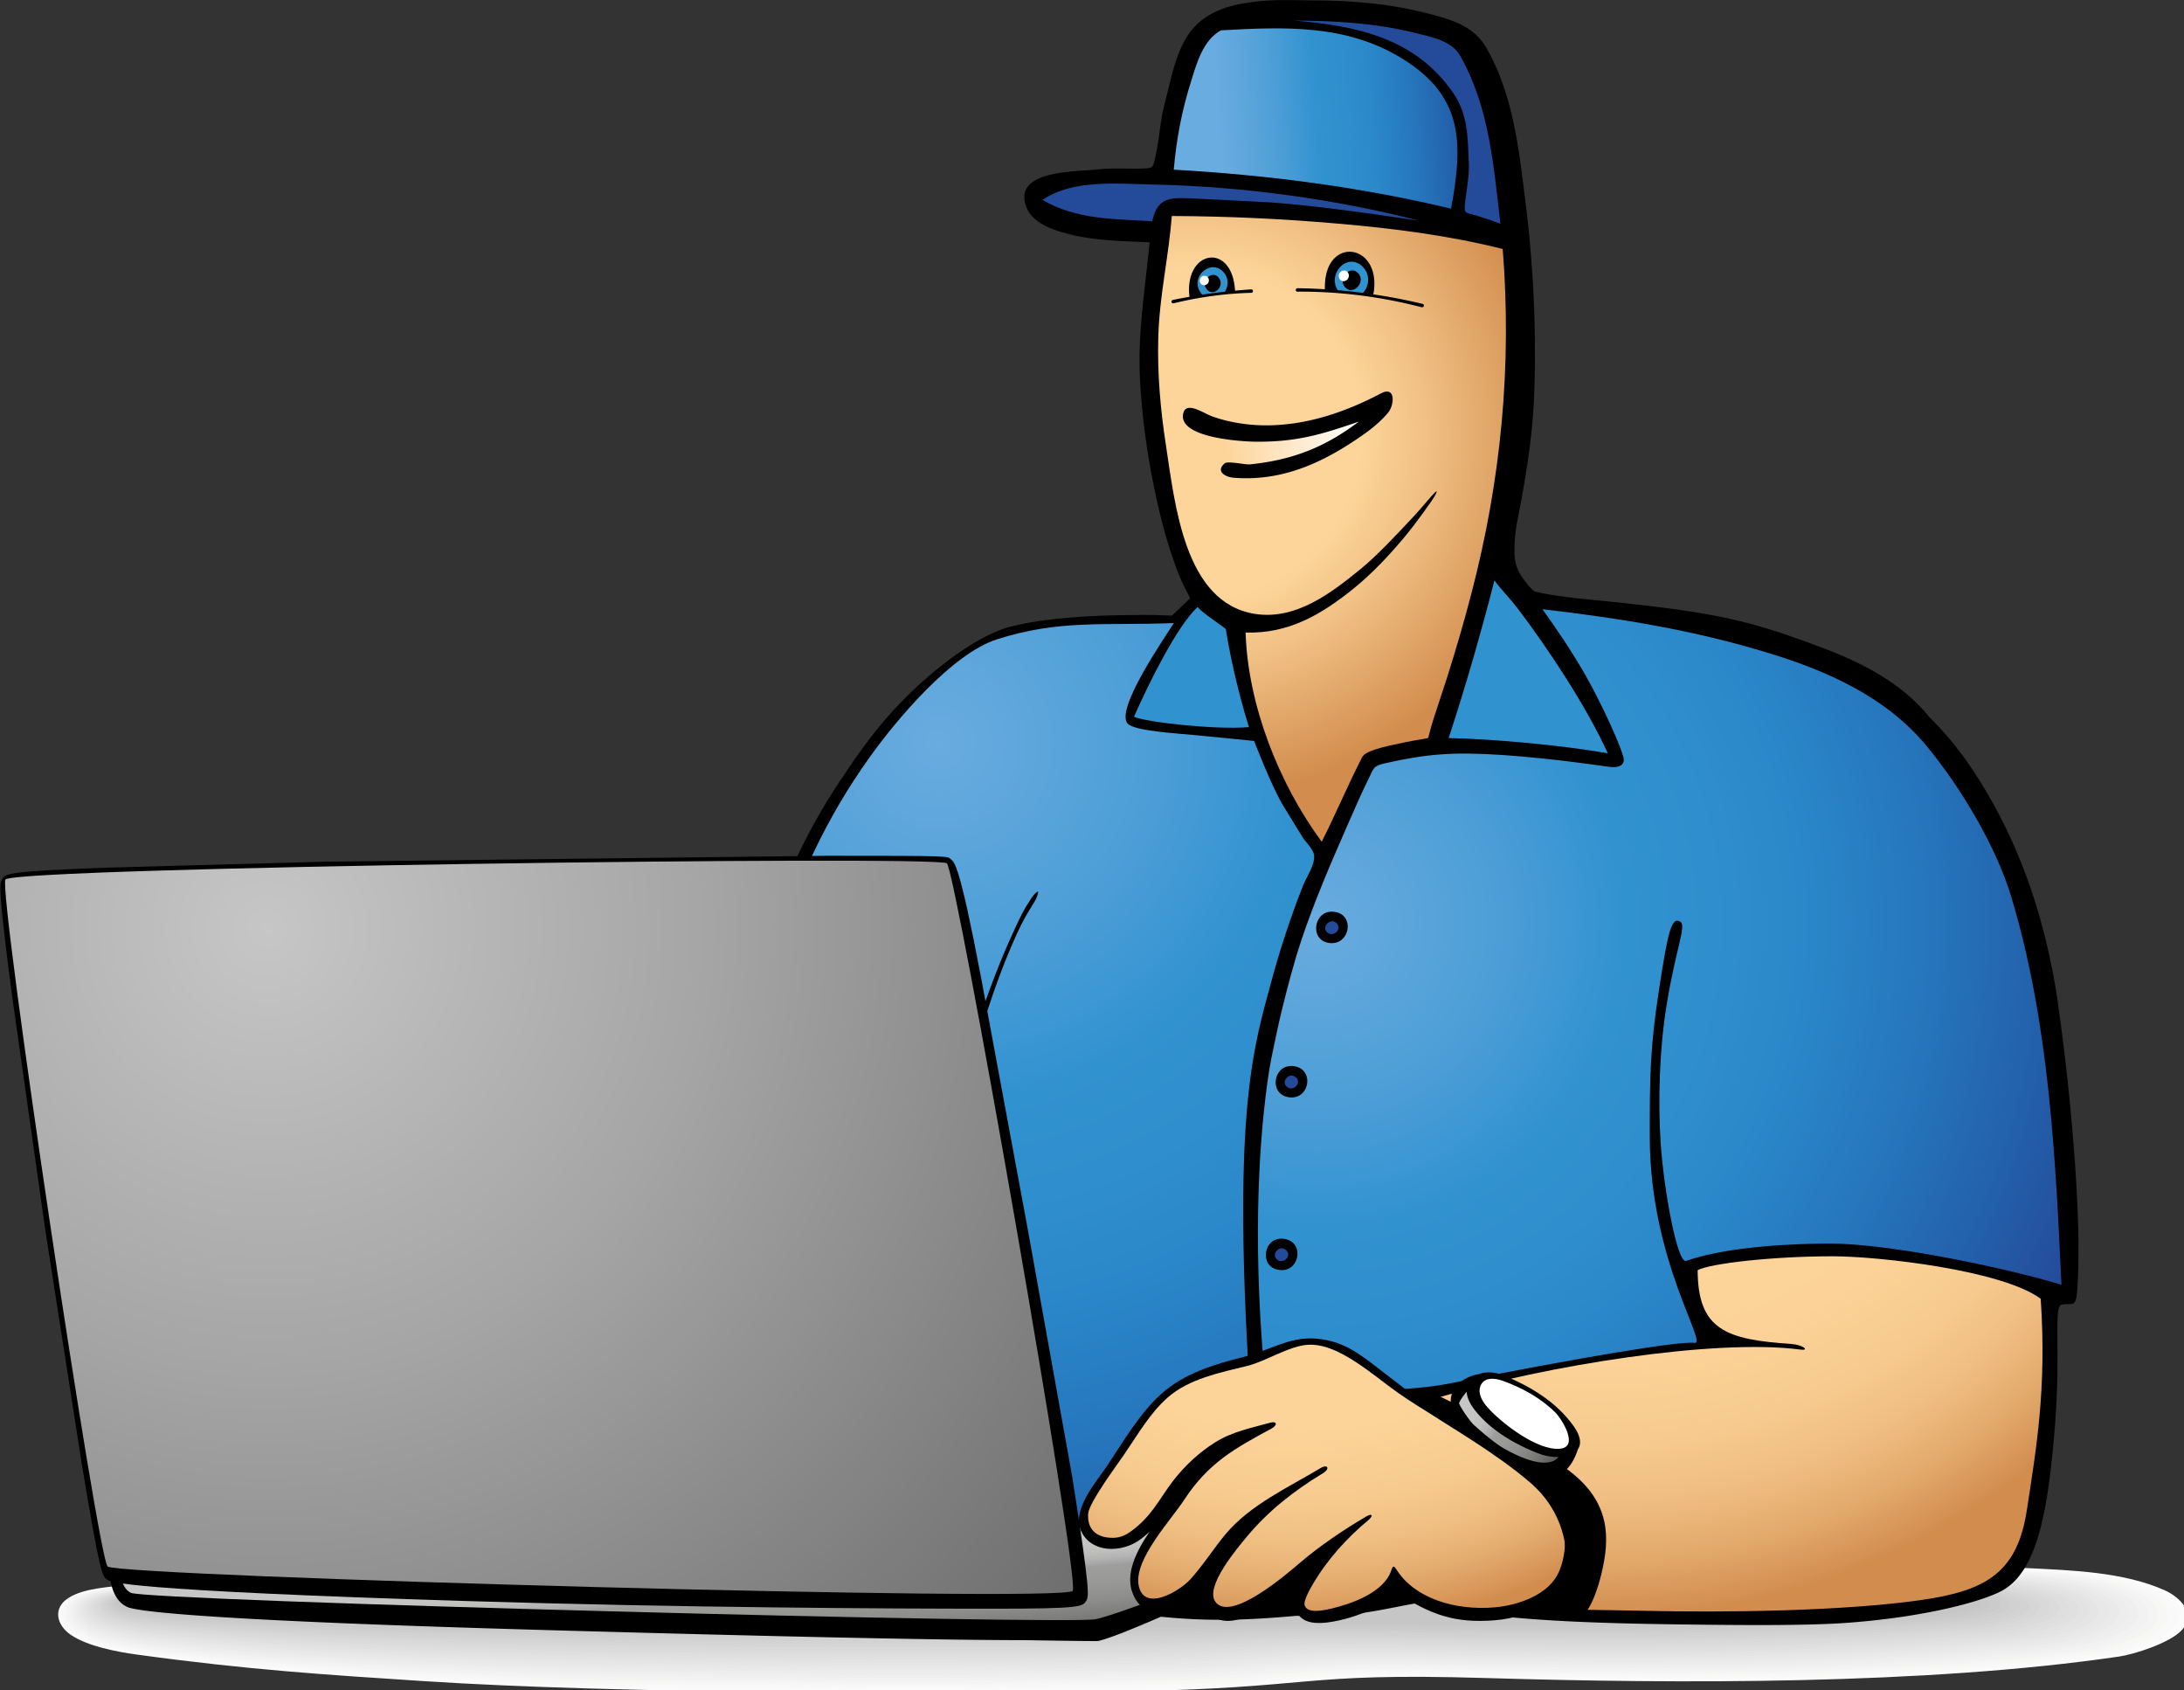
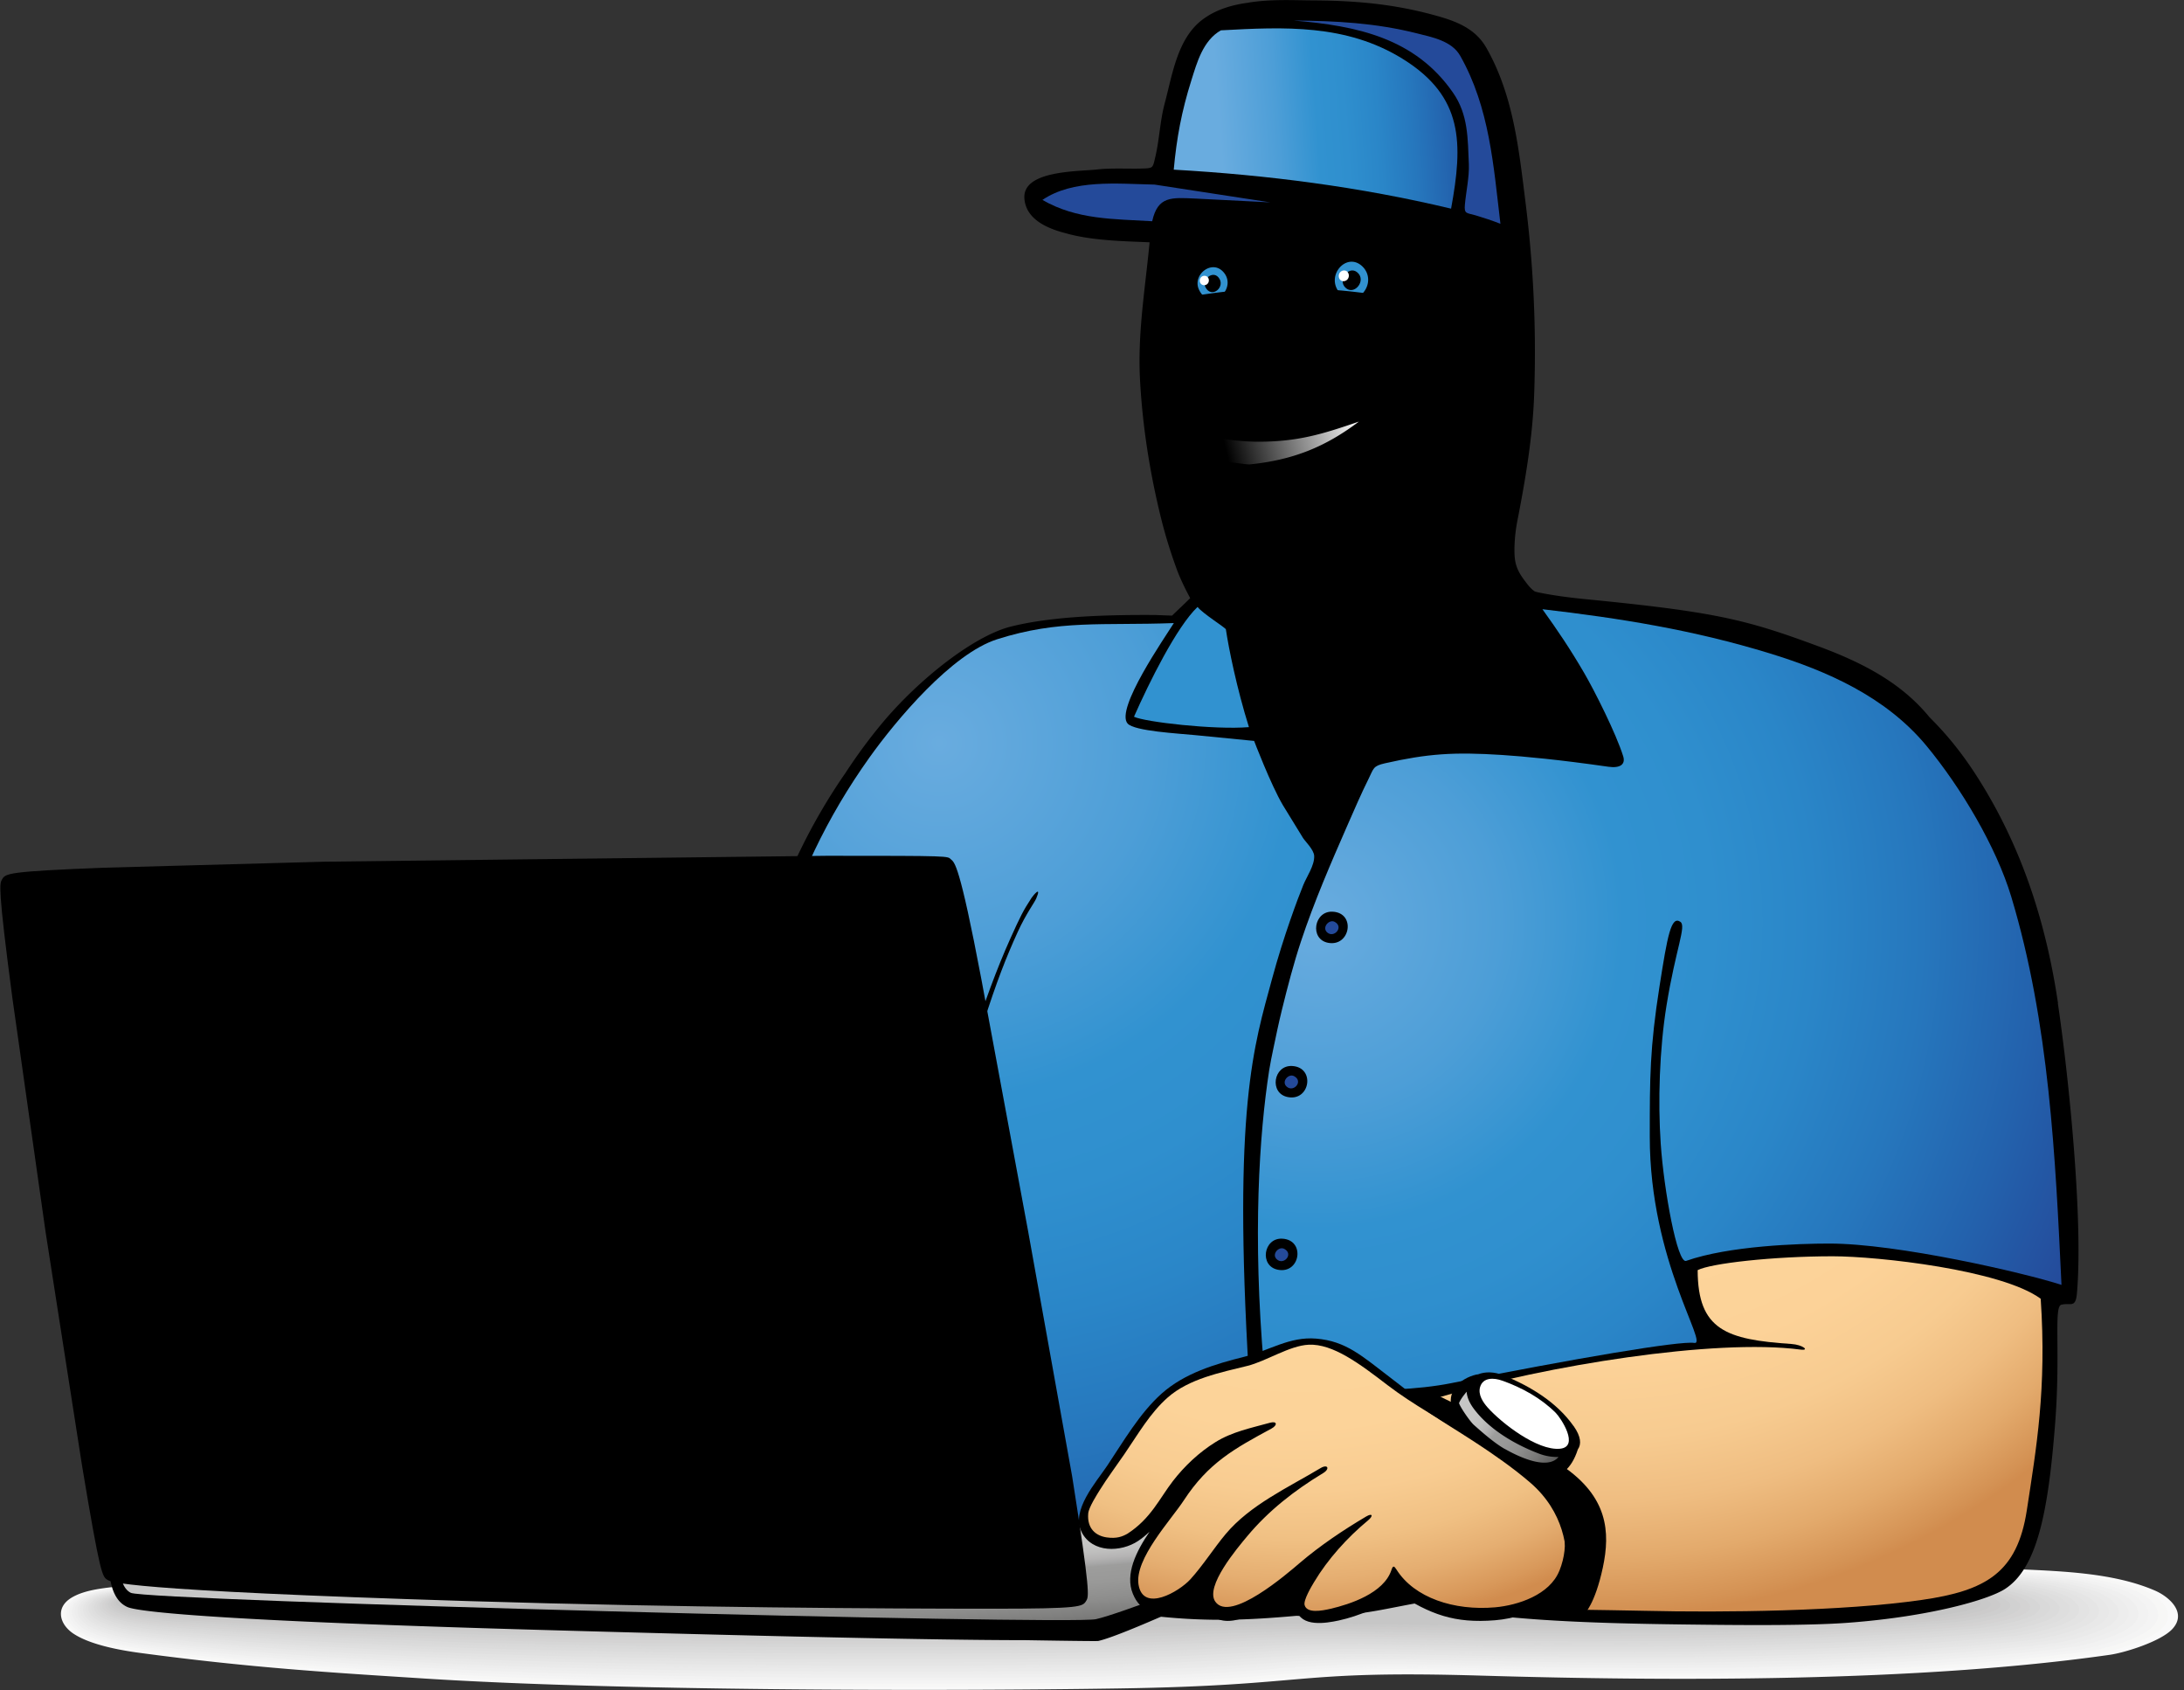
<svg xmlns="http://www.w3.org/2000/svg" width="631.287" height="488.379" viewBox="0 0 167.028 129.217">
  <rect x="0" y="0" width="167.028" height="129.217" fill="#333333" stroke="none" />
  <g transform="matrix(.265 0 0 .265 -16.049 -5.973)">
-     <path d="M116.96 477.9c-6.55.28-13.08.9-19.57 1.85-5.12.75-12.57.9-17.15 3.88-4.53 2.94-3.3 7.78.65 10.52 4.87 3.38 13.57 5 19.15 5.76 32.47 4.47 55.32 5.86 82.9 7.67 55.1 3.6 146.24 3.8 201.38 2.95 56.7-.9 50.16-5.5 105.37-3.84 54.7 1.64 126.52 2 182.4-6.2 4.47-.65 14.6-3.9 18.05-7.55 4.64-4.9-.72-9.75-4.9-11.6-11.9-5.3-26.96-5.74-39.62-6.37-21.4-1.06-42.9.33-64.3.9l-106.2 1.8-223.73.62-131.1-.43-3.33.06z" fill="#fbfbfb" />
    <path d="M117.52 478.07a198.44 198.44 0 0 0-19.46 1.79c-5.1.73-12.5.88-17.04 3.76-4.5 2.85-3.28 7.53.65 10.2 4.84 3.27 13.5 4.83 19.04 5.58 32.27 4.33 55 5.68 82.42 7.43 54.78 3.5 145.38 3.7 200.2 2.86 56.36-.86 49.87-5.32 104.75-3.7 54.37 1.6 125.77 1.93 181.32-6 4.44-.63 14.52-3.8 17.95-7.3 4.6-4.74-.72-9.44-4.87-11.24-11.83-5.13-26.8-5.56-39.4-6.17-21.3-1.02-42.64.32-63.93.86l-105.57 1.74-222.4.6-130.32-.42-3.34.04z" fill="#f9f9f9" />
    <path d="M118.08 478.25c-6.47.27-12.93.84-19.34 1.73-5.06.7-12.42.85-16.94 3.63-4.48 2.76-3.26 7.28.64 9.85 4.8 3.17 13.4 4.68 18.92 5.4 32.08 4.2 54.66 5.5 81.93 7.2 54.45 3.4 144.5 3.57 199 2.76 56.03-.83 49.57-5.14 104.12-3.6 54.05 1.53 125.02 1.87 180.24-5.8 4.4-.6 14.44-3.67 17.84-7.07 4.6-4.6-.72-9.13-4.84-10.87-11.76-4.96-26.64-5.38-39.15-5.96-21.16-1-42.38.3-63.55.83L472 478.03l-221.08.58-129.55-.4c-1.1 0-2.2-.01-3.3.04z" fill="#f7f7f6" />
    <path d="M118.64 478.42a206.39 206.39 0 0 0-19.23 1.67c-5.03.68-12.35.82-16.84 3.5-4.45 2.66-3.24 7.04.64 9.52 4.78 3.06 13.33 4.52 18.8 5.2 31.9 4.05 54.33 5.3 81.43 6.94 54.12 3.27 143.65 3.45 197.8 2.67 55.7-.8 49.27-4.97 103.5-3.47 53.73 1.48 124.27 1.8 179.16-5.6 4.4-.6 14.35-3.54 17.73-6.83 4.56-4.43-.7-8.83-4.8-10.5-11.7-4.8-26.48-5.2-38.92-5.76-21.03-.96-42.13.3-63.16.8l-104.32 1.63-219.75.56-128.77-.4c-1.1.01-2.18 0-3.28.05z" fill="#f4f4f4" />
    <path d="M119.2 478.6c-6.4.25-12.77.78-19.1 1.62-5 .66-12.27.8-16.74 3.4-4.43 2.57-3.22 6.8.63 9.2 4.76 2.95 13.25 4.36 18.7 5.03 31.7 3.9 54 5.12 80.94 6.7 53.8 3.16 142.78 3.33 196.62 2.58 55.36-.77 48.97-4.8 102.88-3.35 53.4 1.43 123.52 1.74 178.08-5.4 4.36-.57 14.26-3.42 17.63-6.6 4.53-4.28-.7-8.52-4.78-10.14-11.62-4.62-26.32-5.02-38.68-5.56-20.9-.92-41.88.3-62.78.78l-103.7 1.57-218.43.55-128-.38c-1.1-.02-2.18-.03-3.27.02z" fill="#f2f2f2" />
    <path d="M119.76 478.76a211.61 211.61 0 0 0-18.99 1.56c-4.97.63-12.2.76-16.64 3.27-4.4 2.48-3.2 6.55.63 8.86 4.73 2.85 13.17 4.2 18.58 4.85 31.5 3.77 53.68 4.94 80.45 6.46 53.47 3.04 141.92 3.2 195.42 2.48 55.02-.75 48.68-4.62 102.25-3.23 53.08 1.38 122.78 1.68 177-5.22 4.34-.55 14.18-3.3 17.52-6.35 4.5-4.12-.7-8.2-4.76-9.77-11.55-4.46-26.16-4.83-38.45-5.36-20.78-.9-41.62.28-62.4.75l-103.06 1.5-217.1.53-127.22-.36c-1.07-.01-2.15-.02-3.23.02z" fill="#efefef" />
    <path d="M120.32 478.93a220.6 220.6 0 0 0-18.88 1.5c-4.94.6-12.12.74-16.54 3.14-4.37 2.4-3.18 6.3.63 8.52 4.7 2.74 13.1 4.05 18.47 4.67 31.3 3.63 53.35 4.75 79.96 6.22 53.14 2.93 141.05 3.1 194.23 2.4 54.68-.72 48.38-4.45 101.63-3.1 52.75 1.33 122.03 1.6 175.92-5.02 4.3-.53 14.1-3.17 17.4-6.1 4.48-3.97-.7-7.9-4.73-9.4-11.48-4.3-26-4.65-38.2-5.16-20.65-.86-41.37.27-62.02.72l-102.43 1.46-215.78.5-126.44-.35c-1.07 0-2.14-.01-3.22.03z" fill="#ededed" />
    <path d="M120.88 479.1a226.03 226.03 0 0 0-18.76 1.44c-4.9.6-12.05.7-16.43 3.02-4.35 2.3-3.16 6.06.62 8.2 4.67 2.63 13 3.9 18.36 4.5 31.12 3.48 53.02 4.56 79.47 5.97 52.82 2.8 140.18 2.97 193.04 2.3 54.35-.7 48.08-4.27 101-3 52.43 1.28 121.28 1.55 174.84-4.83 4.28-.5 14-3.05 17.3-5.88 4.45-3.8-.7-7.6-4.7-9.04-11.4-4.12-25.84-4.47-37.98-4.96-20.53-.82-41.1.26-61.64.7l-101.8 1.4-214.45.5-128.9-.3z" fill="#eaeaea" />
    <path d="M121.44 479.27c-6.24.2-12.46.67-18.65 1.38-4.88.56-11.97.68-16.33 2.9-4.32 2.2-3.14 5.8.62 7.86 4.64 2.53 12.93 3.73 18.24 4.3 30.93 3.34 52.7 4.38 78.98 5.73 52.5 2.7 139.32 2.85 191.85 2.2 54-.66 47.8-4.1 100.38-2.87 52.1 1.22 120.53 1.5 173.76-4.63 4.26-.5 13.92-2.92 17.2-5.64 4.42-3.66-.7-7.28-4.67-8.67-11.33-3.96-25.68-4.3-37.74-4.76-20.4-.8-40.86.25-61.26.67l-101.17 1.34-213.13.47-128.08-.28z" fill="#e8e8e8" />
    <path d="M122 479.44c-6.2.2-12.38.64-18.53 1.32-4.85.54-11.9.65-16.23 2.77-4.3 2.1-3.12 5.56.62 7.53 4.6 2.42 12.85 3.57 18.13 4.12 30.74 3.2 52.37 4.2 78.5 5.5 52.17 2.6 138.45 2.73 190.65 2.1 53.68-.63 47.5-3.93 99.76-2.74 51.78 1.17 119.78 1.43 172.68-4.43 4.23-.47 13.83-2.8 17.1-5.4 4.4-3.5-.7-6.98-4.64-8.3-11.26-3.8-25.52-4.1-37.5-4.56-20.27-.76-40.6.24-60.88.64l-100.54 1.3-211.8.45-124.1-.3c-1.07 0-2.12-.01-3.18.03z" fill="#e5e5e5" />
    <path d="M122.56 479.6c-6.16.2-12.3.6-18.42 1.26-4.82.5-11.83.62-16.13 2.65-4.27 2-3.1 5.32.6 7.2 4.58 2.3 12.77 3.4 18.02 3.94 30.54 3.06 52.04 4 78 5.25 51.84 2.47 137.6 2.6 189.46 2.02 53.34-.6 47.2-3.75 99.13-2.62 51.46 1.12 119.03 1.36 171.6-4.24 4.2-.45 13.75-2.68 17-5.16 4.37-3.35-.68-6.67-4.6-7.94-11.2-3.62-25.36-3.93-37.27-4.36-20.15-.72-40.35.22-60.5.6l-99.92 1.23-210.48.43-123.34-.3-3.14.03z" fill="#e3e3e3" />
    <path d="M123.12 479.78c-6.12.2-12.23.58-18.3 1.2-4.8.5-11.75.6-16.03 2.53-4.24 1.92-3.1 5.07.6 6.86 4.55 2.2 12.7 3.26 17.9 3.76 30.35 2.92 51.7 3.82 77.5 5 51.5 2.36 136.72 2.5 188.27 1.92 53-.58 46.9-3.58 98.5-2.5 51.14 1.07 118.28 1.3 170.52-4.04 4.18-.43 13.66-2.55 16.88-4.92 4.34-3.2-.68-6.36-4.58-7.57-11.12-3.45-25.2-3.75-37.04-4.15-20.02-.7-40.1.2-60.12.58l-99.3 1.17-209.15.4-122.56-.28c-1.04 0-2.1-.01-3.13.02z" fill="#e0e0e0" />
    <path d="M123.68 479.95a268.33 268.33 0 0 0-18.18 1.15c-4.76.47-11.68.56-15.93 2.4-4.2 1.83-3.07 4.83.6 6.53 4.52 2.1 12.6 3.1 17.8 3.58 30.16 2.78 51.4 3.64 77.02 4.76 51.2 2.24 135.85 2.37 187.08 1.83 52.67-.55 46.6-3.4 97.9-2.38 50.8 1.02 117.53 1.24 169.44-3.85 4.15-.4 13.57-2.43 16.77-4.68 4.3-3.04-.67-6.05-4.55-7.2-11.05-3.3-25.04-3.56-36.8-3.95-19.9-.66-39.84.2-59.74.55l-98.66 1.12-207.83.4-121.8-.27c-1.03 0-2.06-.01-3.1.02z" fill="#dedede" />
    <path d="M124.24 480.12c-6.04.17-12.07.53-18.07 1.1-4.73.44-11.6.53-15.83 2.28-4.2 1.73-3.05 4.58.6 6.2 4.5 2 12.52 2.94 17.68 3.4 29.97 2.64 51.06 3.45 76.53 4.52 50.86 2.13 135 2.25 185.88 1.74 52.33-.52 46.3-3.23 97.26-2.26 50.5.96 116.78 1.17 168.36-3.65 4.12-.4 13.5-2.3 16.66-4.45 4.28-2.88-.67-5.74-4.52-6.84-10.98-3.12-24.88-3.38-36.57-3.75-19.77-.62-39.6.2-59.36.52l-98.03 1.06-206.5.37-124.08-.22z" fill="#dbdbdb" />
    <path d="M124.8 480.3c-6 .16-12 .5-17.95 1.03-4.7.42-11.53.5-15.72 2.16-4.16 1.64-3.03 4.34.6 5.86 4.47 1.9 12.44 2.78 17.56 3.2 29.77 2.5 50.73 3.27 76.04 4.28 50.53 2 134.12 2.12 184.7 1.64 52-.5 46-3.06 96.64-2.14 50.16.9 116.03 1.1 167.28-3.45 4.1-.37 13.4-2.18 16.56-4.2 4.26-2.73-.66-5.44-4.5-6.47-10.9-2.95-24.72-3.2-36.34-3.55-19.64-.6-39.34.18-58.98.5l-97.4 1-205.18.35-123.3-.2z" fill="#d9d9d9" />
    <path d="M125.37 480.46a302.64 302.64 0 0 0-17.84.97c-4.67.4-11.45.48-15.62 2.04-4.13 1.55-3 4.1.6 5.53 4.44 1.78 12.36 2.63 17.45 3.03 29.58 2.35 50.4 3.08 75.54 4.03 50.2 1.9 133.26 2 183.5 1.55 51.66-.47 45.7-2.9 96-2.02 49.84.86 115.28 1.05 166.2-3.26 4.07-.34 13.3-2.06 16.45-3.97 4.23-2.57-.66-5.13-4.47-6.1-10.84-2.78-24.56-3.02-36.1-3.35-19.5-.56-39.08.17-58.6.47l-96.77.94-203.86.33-122.48-.18z" fill="#d6d6d6" />
    <path d="M125.93 480.63a316.03 316.03 0 0 0-17.72.91c-4.63.37-11.38.45-15.52 1.92-4.1 1.46-3 3.84.6 5.2 4.4 1.67 12.28 2.47 17.34 2.85 29.4 2.2 50.08 2.9 75.05 3.8 49.88 1.8 132.4 1.88 182.3 1.46 51.33-.44 45.4-2.7 95.4-1.9 49.52.8 114.54 1 165.12-3.06 4.04-.32 13.23-1.93 16.34-3.73 4.2-2.42-.66-4.82-4.44-5.74-10.77-2.62-24.4-2.84-35.87-3.15-19.4-.52-38.83.16-58.22.44l-96.14.9-202.53.3-121.7-.2z" fill="#d4d3d3" />
    <path d="M126.5 480.8a321.43 321.43 0 0 0-17.6.86c-4.6.35-11.3.42-15.42 1.8-4.08 1.36-2.97 3.6.58 4.87 4.38 1.56 12.2 2.3 17.22 2.67 29.2 2.07 49.75 2.7 74.56 3.55 49.56 1.67 131.53 1.76 181.12 1.37 51-.4 45.1-2.54 94.77-1.77 49.2.76 113.8.92 164.04-2.87 4.02-.3 13.14-1.8 16.24-3.5 4.17-2.26-.65-4.5-4.4-5.37-10.7-2.45-24.24-2.66-35.63-2.95-19.26-.5-38.58.15-57.83.4l-95.5.83-201.2.3-117.9-.2c-1.02 0-2.02-.01-3.02.01z" fill="#d1d1d1" />
    <path d="M127.05 480.97c-5.85.12-11.7.4-17.5.8-4.57.32-11.23.4-15.32 1.67-4.05 1.27-2.95 3.35.58 4.53 4.35 1.46 12.12 2.15 17.1 2.48 29 1.93 49.42 2.53 74.07 3.3 49.23 1.56 130.66 1.64 179.92 1.27 50.66-.38 44.82-2.37 94.14-1.65 48.87.7 113.04.86 162.96-2.67 4-.28 13.05-1.7 16.13-3.25 4.15-2.1-.65-4.2-4.38-5-10.63-2.28-24.08-2.48-35.4-2.75-19.13-.46-38.32.14-57.45.38l-94.9.77-199.88.27-120.1-.16z" fill="#cecece" />
    <path d="M127.6 481.14a370.63 370.63 0 0 0-17.37.74c-4.54.3-11.16.36-15.22 1.55-4.02 1.18-2.93 3.1.58 4.2 4.32 1.35 12.04 2 17 2.3 28.8 1.8 49.1 2.34 73.58 3.06 48.9 1.44 129.8 1.52 178.73 1.18 50.32-.35 44.52-2.2 93.52-1.53 48.54.65 112.3.8 161.88-2.48 3.97-.26 12.97-1.56 16.02-3 4.12-1.96-.64-3.9-4.35-4.64-10.56-2.12-23.93-2.3-35.16-2.54-19-.42-38.07.13-57.07.36l-94.26.72-198.56.25-116.35-.17c-1 0-2-.01-2.97.01z" fill="#cccbcb" />
    <path d="M128.17 481.3c-5.77.1-11.53.33-17.26.68-4.5.28-11.08.33-15.1 1.43-4 1.08-2.9 2.86.57 3.87 4.3 1.24 11.96 1.84 16.88 2.12 28.62 1.65 48.77 2.16 73.1 2.82 48.58 1.33 128.93 1.4 177.54 1.1 49.98-.33 44.22-2.02 92.9-1.4 48.22.6 111.54.73 160.8-2.28 3.94-.24 12.88-1.44 15.92-2.78 4.1-1.8-.64-3.6-4.32-4.27-10.5-1.95-23.77-2.1-34.93-2.34-18.88-.4-37.8.12-56.7.33l-93.63.66-197.23.23-118.53-.15z" fill="#c9c9c9" />
    <path d="M128.73 481.48a443.12 443.12 0 0 0-17.14.62c-4.48.25-11 .3-15 1.3-3.97 1-2.9 2.62.57 3.54 4.27 1.14 11.88 1.68 16.77 1.94 28.43 1.5 48.44 1.97 72.6 2.58 48.25 1.22 128.06 1.28 176.35 1 49.65-.3 43.93-1.85 92.27-1.3 47.9.55 110.8.67 159.72-2.08 3.9-.22 12.8-1.32 15.8-2.54 4.06-1.65-.63-3.28-4.3-3.9-10.42-1.78-23.6-1.93-34.7-2.14-18.75-.36-37.56.1-56.3.3l-93 .6-313.65.08z" fill="#c6c6c6" />
    <path d="M654.5 312c-3.33-22.5-10.2-45.03-23.75-66-4.05-6.26-8.47-11.72-13.3-16.48-8-9.8-18.9-15.63-32.12-20.52-21.07-7.8-29.72-9.94-68-13.67-4-.4-9.07-1.08-12.63-1.84a12.87 12.87 0 0 1-1.19-.3c-1.13-.75-1.95-1.8-3.1-3.35-1.65-2.24-2.6-4.14-2.75-7.18-.15-3.04.22-6.88.8-9.8 2.37-12.12 4.43-24.34 4.86-36.53.66-18.76-.2-37.1-2.52-55.58-1.93-15.45-3.52-30.75-11.25-44.37-3.33-5.86-9.14-7.87-15.36-9.55-11.36-3.08-22.17-4.1-34.36-4.17-5.92-.03-12.78-.43-19.18.68-4.7.64-9.24 2-13.03 4.84-7.27 5.45-8.7 15.85-10.88 24-1.45 5.38-1.53 10.46-2.77 15.7-.8 3.32-.48 3.2-4.58 3.3-2.83.07-8.63-.17-11.93.23-5.5.65-21.86.16-21.26 8.4.4 5.43 5.47 8.37 11.86 10 7.87 2.28 18.2 2.34 24.27 2.64-1.27 13.48-3.5 26.13-2.75 39.88.66 12.12 2.5 24.6 5.37 36.86 1.45 6.22 2.97 11.45 5.3 17.8 1.4 3.78 3.8 8.12 3.8 8.12-1.5 1.5-2.8 2.7-5.23 5.04-.13.01-4.73-.17-4.83-.17-13-.08-29.35.25-41.67 3.33-10.67 2.67-26.45 15.1-37 27.67-3.85 4.6-7.44 9.48-10.78 14.6-9.38 13.48-16.9 28.82-21.5 43.4-3.06 9.72-5.17 19.43-6.85 29.72-.97 5.96-1.15 12.1-1.55 18.7-.28 4.58-.7 12.82-1.36 17.16-.38 2.5-.46 3.97.2 5.02-.01 2.1.76 3.08 3.16 3.97 1.17 10.75 2.4 21.2 4.87 31.98l.53 2.32c.01.06.03.13.04.2 2.04 8.92 4.23 18.6 9.4 26.46 4.23 6.4 10.67 8.97 17.85 10.88 9.82 2.6 19.9 3.32 30 3.9 5 .3 9.95.2 14.98.16 2.22-.02 4.28-.15 6.64-.26 1.03-.05 3.4-.57 4.4-.28 1.06.3 1.56.22 1.82.17 1.58 4.92.24 11.53 1.78 16.9 1.45 5.03 1.67 10.3 3.25 15.25.75 2.34 3.2 3.62 5.77 4.8 1.47 4.62-1.78 12.26 2.73 12.45 3.4.14 8.5-.13 14.75.5 14.12 1.43 25.25 1 39.25-.25 4.03.22 7.96-.2 11.75-.25 7.63-.1 15-2 23.5-3.5 20.25 5 48.02 5.88 76.75 6.25 17 .22 35.8.36 47.25-.5 23.42-1.75 40.4-6.6 45.25-9.75 9.25-6 12.5-22 14.5-48.25 1.54-20.22-.48-33.2 1.75-33.75 2.67-.67 4.1 1.12 4.5-3.25 1.83-20.5-2.17-61.25-5.5-83.75z" />
    <radialGradient gradientUnits="userSpaceOnUse" gradientTransform="matrix(-0.999,-0.039,-0.039,0.999,894.239,23.488)" r="106.744" cy="143.275" cx="483.576" id="A">
      <stop offset=".445" stop-color="#fdd59b" />
      <stop offset=".608" stop-color="#f2c286" />
      <stop offset=".937" stop-color="#d59354" />
      <stop offset=".982" stop-color="#d18c4e" />
    </radialGradient>
-     <path d="M494.25 94.38c-15.6-3.92-31.56-5.94-47.56-7.32-16-1.4-31.9-2.13-47.96-2.2-.9 11.88-3.6 23.2-3.9 35.2-.27 10.35.6 20.42 2.22 31 2.63 17.06 5.33 45.4 25.68 48.6 12.05 1.9 22.46-6.46 30.15-12.65 5.12-4.12 11.33-10.85 15.8-15.62 3.05-3.25 8.02-9.7 6.05-5.94-.65 1.24-5.24 7.75-9.1 12.36-4.1 4.9-9.14 10.25-14.22 14.37-9.44 7.65-18.87 13.23-31.37 12.86.63 20.76 9.57 43.56 21.96 60.36 3.9-7.65 7.7-16.7 11.7-24.43.9-1.75 5.8-2.93 12.22-4.25 3.25-.67 6.5-1.08 6.75-1.25.2-.13.67-2.75 1.7-5.8l3.8-11.6c2.6-8.26 4.8-15.7 7.03-24.28 8.54-32.67 11.73-65.58 9.04-99.4z" fill="url(#A)" />
    <path d="M434.75 421.2l-.24-.2c.01-.01.25.2.24.2z" />
    <path d="M387.83 229.33c3 1.5 23.17 3.83 33.17 3-3.5-11.17-5.83-22.67-6.65-28.2-.07-.46-6.65-4.54-8.18-6.47-6 5.67-14 21.83-18.34 31.66z" fill="#3192d0" />
-     <path d="M393.78 75.8c-10.95-.24-23.52-1.58-32.38 4.42 9.95 5.75 20.63 5.48 31.68 6.15 1.63-7.33 5.6-6.84 12.47-6.54l21.63 1.1c13.5.98 29.07 3.26 42.83 5.26-24.57-6.33-51.26-9.85-76.23-10.4z" fill="#244a9a" />
+     <path d="M393.78 75.8c-10.95-.24-23.52-1.58-32.38 4.42 9.95 5.75 20.63 5.48 31.68 6.15 1.63-7.33 5.6-6.84 12.47-6.54l21.63 1.1z" fill="#244a9a" />
    <linearGradient y2="53.895" x2="488.771" y1="59.432" x1="412.501" gradientUnits="userSpaceOnUse" id="B">
      <stop offset="0" stop-color="#69acdf" />
      <stop offset=".218" stop-color="#4d9ed7" />
      <stop offset=".369" stop-color="#3192d0" />
      <stop offset=".475" stop-color="#2f8fce" />
      <stop offset=".597" stop-color="#2a86c8" />
      <stop offset=".728" stop-color="#2677bd" />
      <stop offset=".864" stop-color="#2362ad" />
      <stop offset="1" stop-color="#244a9a" />
    </linearGradient>
    <path d="M412.94 31.27c-5.23 2.95-6.96 9.4-8.54 14.4-2.82 8.9-4.28 16.75-5.1 25.82 27 1.53 53.73 4.96 80.04 11.25 3.46-18.85 3.63-32.3-13.94-43.2-16.3-10.12-34.26-9.24-52.47-8.25z" fill="url(#B)" />
    <path d="M481.96 38.62c-2.43-4.3-8.15-5.36-12.45-6.45-11.85-3-23.5-3.63-35.56-3.7 18.27 1.5 35.02 5.07 45.94 20.8 4.42 6.36 4.25 13.18 4.58 20.6.16 3.64-.83 8.12-1.15 11.76-.23 2.7.5 2.28 3.06 3.03 2.03.6 5.04 1.58 7.2 2.45-2-16.8-3.13-33.5-11.62-48.5z" fill="#244a9a" />
-     <path d="M498.35 197.84c-2.2-2.9-4.42-5-6.5-7.85-3.94 15.34-8.27 30.47-13.22 45.5 13 .22 33.9 2.2 45.95 4.4-6.25-13.67-17.18-30.16-26.22-42.07z" fill="#3192d0" />
    <path d="M616.1 390.96c-3.25-1.9-4.73-2.44-6.9.88 2.37.01 5.33 1.5 6.9-.88z" fill="#244a9a" />
    <radialGradient gradientUnits="userSpaceOnUse" gradientTransform="matrix(0.997,-0.08,0.08,0.997,-13.639,39.965)" r="239.818" cy="284.106" cx="432.855" id="C">
      <stop offset="0" stop-color="#69acdf" />
      <stop offset=".218" stop-color="#4d9ed7" />
      <stop offset=".369" stop-color="#3192d0" />
      <stop offset=".475" stop-color="#2f8fce" />
      <stop offset=".597" stop-color="#2a86c8" />
      <stop offset=".728" stop-color="#2677bd" />
      <stop offset=".864" stop-color="#2362ad" />
      <stop offset="1" stop-color="#244a9a" />
    </radialGradient>
    <path d="M655.5 393.25c-1.75-36.75-3.5-75.5-14.5-112-4.34-14.4-14.5-31.5-24.5-43.57-11.75-14.16-28.74-21.58-45.2-26.63-22-6.75-43.12-10.13-65.6-12.74 4.47 6.22 8.03 11.5 12.03 18.36 2.98 5.1 9.25 17.54 11.28 24.07.73 2.35-.9 3.5-4.27 3.02-14.2-2.04-24.26-2.98-30.7-3.4-13.95-.9-21.5-.37-33.78 2.4-3.52.8-3.22 1.46-4.76 4.54-2.05 4.1-4.12 8.9-6.08 13.37-4.8 10.94-9.62 22.08-13.4 33.47-2.14 6.46-3.85 13.05-5.48 19.66-.93 3.75-1.7 7.48-2.5 11.3-.38 1.85-.92 4.4-1.2 6.23C424 349.67 422 379 425.33 417c.6 6.86 35.5 8.33 53.98 4.62 35.2-7.06 66.2-12.3 70.2-11.62 4.3.72-12.83-23.5-12.83-59.5 0-17.03 0-25.5 2.83-43.5 2.28-14.5 3.33-20.33 6-18.5 1.8 1.23-1.33 7.67-4 24.17-2.04 12.6-2.5 27.67-1.67 39.83.92 13.5 4.8 34.72 7.33 33.83 12.33-4.33 32.28-5 41.33-5 19.68 0 56.18 8.42 67 11.92z" fill="url(#C)" />
    <radialGradient gradientUnits="userSpaceOnUse" r="279.952" cy="236.909" cx="331.608" id="D">
      <stop offset="0" stop-color="#69acdf" />
      <stop offset=".218" stop-color="#4d9ed7" />
      <stop offset=".369" stop-color="#3192d0" />
      <stop offset=".475" stop-color="#2f8fce" />
      <stop offset=".597" stop-color="#2a86c8" />
      <stop offset=".728" stop-color="#2677bd" />
      <stop offset=".864" stop-color="#2362ad" />
      <stop offset="1" stop-color="#244a9a" />
    </radialGradient>
    <path d="M278.46 353.98c6.76-3.14 23.68-6.7 28.83-7.28 9.12-1.05 8.43-1.6 9.97-7.58 1.12-4.38.12-7 2.17-8.85 3.4-3.08 8.24-1.2 12.26-2.1 3.26-.73 3.2-1.57 4.87-4.16 1.14-1.76 3.82 1.06 4.45-.9 3.5-10.88 7.22-21.1 11.12-29.75 2.88-6.38 3.7-8.06 6.12-11.75.48-.73 3-3.75 1.38.12-.55 1.3-2.94 4.4-5.38 9.75-3.25 7.12-6.12 14.38-9.88 26.25-3.65 11.57-.38 54.25 11.3 113.58 6.7 45.92 17.58 51.04 65.33-11.67-4.67-77.67 1.48-95.47 6.67-114.67 3.33-12.33 7.5-23.37 9.03-27.12.98-2.4 3.26-5.62 3.13-8.38-.1-1.8-2.6-4.18-3.22-5.16l-5.85-9.53c-3.5-5.97-8.26-18.47-8.26-18.47l-17-1.67c-5.04-.5-17.5-1.15-19.5-3.33-3.72-4.1 10.9-25.08 13.33-29-20.6.76-33.07-1.04-51 4.67-13.08 4.16-29.13 23.3-36.85 34.12-24.8 34.77-34.2 73.08-33 112.87z" fill="url(#D)" />
    <path d="M445.2 285.58c6.7.37 5.07 10.16-1.33 8.98-5.45-1.02-4.12-9.3 1.33-8.98z" />
    <path d="M443.57 291.55c1.97 1.77 4.92-1.53 2.2-3.03-1.6-.88-3.8 1.58-2.2 3.03z" fill="#244a9a" />
    <path d="M433.5 330.1c6.7.4 5.16 10.2-1.26 8.97-5.48-1.04-4.2-9.3 1.26-8.97z" />
    <path d="M431.88 336.04c1.98 1.8 4.93-1.5 2.18-3-1.6-.9-3.8 1.55-2.18 3z" fill="#244a9a" />
    <path d="M430.66 379.92c6.7.4 5.16 10.2-1.26 8.97-5.48-1.03-4.22-9.3 1.26-8.97z" />
    <path d="M429.05 385.88c1.98 1.8 4.93-1.5 2.18-3-1.6-.9-3.8 1.55-2.18 3z" fill="#244a9a" />
    <linearGradient y2="152.692" x2="414.387" y1="142.92" x1="453.223" gradientUnits="userSpaceOnUse" id="E">
      <stop offset="0" stop-color="#fff" />
      <stop offset=".859" stop-color="#fff" stop-opacity=".14" />
      <stop offset="1" stop-color="#fff" stop-opacity="0" />
    </linearGradient>
    <path d="M456.12 140.96c-5 1.2-9.4 3.7-14.55 4.67-5.14.95-11.65 1.66-16.76 1.9-5.12.23-9.33-1.25-14.26-1.36a339.13 339.13 0 0 1 3.41 10.21c4.5-.33 8.77 1.08 13.33.33s9.46-1.95 14.03-3.66 9-5.62 13.53-7.7l1.27-4.38z" fill="url(#E)" />
    <path d="M459.02 136.07c4.4-2.32 4.02 3.3 2.1 5.58-2.97 3.55-6.84 6.2-10.77 8.76-10.42 6.76-21.28 10.96-33.75 9.97-2.38-.2-5.32-1.82-2.6-4.16.87-.75 6 .43 7.3.3 12.3-1.27 21.6-4.92 31.43-12.34-10.3 3.52-17.53 5.87-29.5 5.8-4.04-.02-22.48-1.03-21.23-7.97.72-3.97 5.74-.3 8.5.7 4.82 1.72 10.72 2.67 16.57 2.54 11.22-.24 21.96-3.92 31.93-9.16zm-55.08-27.37c.04-.01.06-.03.1-.03.06 0 .12-.01.18-.02 2.73-.62 5.6-1 8.44-1.23l4.4-.56-.1-.9c-1.05-13.42-14.2-11.27-13.2 1.52-.01.01.07.6.18 1.22zm52.8-.65l.3-1.37c1.94-13.98-13.9-16.04-14.12-1.65-.01 0-.02.72-.02 1.4 4.3.28 9.64.6 13.85 1.62zm-100.98 387.7c-24.12 0-75.6-1.14-140.75-3-113.48-3.24-117.05-6.25-117.94-6.68-6.25-3.08-5.02-14.66-4.7-16.95.14-1.05.86-1.93 1.86-2.3l27.9-9.94a2.84 2.84 0 0 1 .95-.17c.02 0 289.12 5.26 289.12 5.26 1.5.03 2.72 1.22 2.78 2.72l.53 13.45a2.82 2.82 0 0 1-1.8 2.75c-1.2.47-29.13 13.53-36.2 15.1-.55.12-21.76-.25-21.76-.25z" />
    <linearGradient y2="501.854" x2="256.389" y1="472.854" x1="253.889" gradientUnits="userSpaceOnUse" id="F">
      <stop offset="0" stop-color="#c6c6c6" />
      <stop offset=".183" stop-color="#c5c5c4" />
      <stop offset=".271" stop-color="#bfbfbe" />
      <stop offset=".339" stop-color="#b5b4b4" />
      <stop offset=".397" stop-color="#a5a5a5" />
      <stop offset=".42" stop-color="#9d9d9c" />
      <stop offset=".573" stop-color="#999998" />
      <stop offset=".751" stop-color="#8d8d8c" />
      <stop offset=".94" stop-color="#787877" />
      <stop offset="1" stop-color="#706f6f" />
    </linearGradient>
    <path d="M95.16 468.07s-1.58 11.7 3.16 14.03 270.64 9.35 278.54 7.6c6.93-1.54 35.8-12.86 35.8-12.86l-.53-13.45-289.07-5.26z" fill="url(#F)" />
    <path d="M347.07 486.68c-31.2 0-90.35-.32-150.82-2.18-101.12-3.1-103.73-5.57-104.7-6.16-1.45-.9-2.05-1.27-7.34-33.12l-10.5-67.28-9.6-67.63c-4.22-31.96-3.66-32.88-2.96-34.05 1.02-1.7 1.37-2.28 29.5-3.37l63.76-1.74 144.86-1.7c36.23 0 34.65.07 35.75 1.05 1 .9 2.43 1.1 8.75 34.5l13.5 72.75 12.72 70.8c5.32 33.73 4.8 34.62 4.05 35.85-1.04 1.7-1.38 2.28-26.96 2.28z" />
    <radialGradient gradientUnits="userSpaceOnUse" r="300.508" cy="290.5" cx="137.5" id="G">
      <stop offset="0" stop-color="#c6c6c6" />
      <stop offset=".425" stop-color="#a6a5a5" />
      <stop offset="1" stop-color="#706f6f" />
    </radialGradient>
-     <path d="M91.63 474.5c-2.68-1.66-31.6-194.7-29.5-198.2s269.06-7.02 271.7-4.68 38.44 206.4 36.33 209.9c-2.1 3.5-273.8-4.1-278.53-7z" fill="url(#G)" />
    <radialGradient gradientUnits="userSpaceOnUse" gradientTransform="matrix(-0.855,0.519,0.519,0.855,647.102,-153.993)" r="203.277" cy="310.869" cx="335.661" id="H">
      <stop offset=".445" stop-color="#fdd59b" />
      <stop offset=".636" stop-color="#fcd298" />
      <stop offset=".746" stop-color="#f7cb90" />
      <stop offset=".836" stop-color="#efbd81" />
      <stop offset=".914" stop-color="#e3aa6c" />
      <stop offset=".985" stop-color="#d49254" />
      <stop offset="1" stop-color="#d18c4e" />
    </radialGradient>
    <path d="M645.5 458.25c2.75-18 5.75-35 4-61-11.33-8.33-47-12.25-60-12.25-17.36 0-35.32 2.06-39 4 .04 17.3 8.3 20.04 27.04 21.3 3.3.22 5.44 2 2.62 1.62-24.75-3.25-73.6 4.65-103.42 13.52-15.3 4.56-34.05-.3-57.25 5.3-15.88 3.83-15.8 14.32-18.75 30 21.73-4.9 45.5 14.2 67 20.25 23.7 6.65 40.67 5.67 67.55 6.3 22.38.53 57.15.15 79.87-3.14 18.46-2.65 27.57-7.8 30.34-25.9z" fill="url(#H)" />
    <path d="M514.18 469.98c-3.04-12-16.4-22.45-25.98-29.3-8.97-6.4-17.25-13.74-26.1-20.45-8.36-6.36-13-10.78-21.74-11.48-7.7-.62-13.4 3.43-20.7 5.24-8.43 2.1-17.26 4.75-23.86 10.63-6.34 5.66-11.04 13.83-15.7 20.8-3.18 4.76-10.54 12.9-7.4 19.13 3.08 6.12 11.38 5.88 16.34 2.57 1.17-.78 2.24-1.68 3.27-2.63-3.82 5.6-7.15 12.27-4.8 17.9 4.5 10.9 16.76 2.05 21.4-3.42.15-.18.3-.37.44-.55-1.18 2.97-1.64 5.93-.4 8.28 3.87 7.35 14.43 1.35 18.74-1.92 4.1-3.1 8-6.5 11.92-9.85-2.6 3.36-5.92 8.08-4.9 12.04 1.32 5.1 8.45 3.92 12.25 3.1 5.67-1.23 13.08-4.2 16.84-7.94 9.5 6.2 16.52 8.84 28.24 7.88 10.4-.85 25.4-7.16 22.14-20.03z" />
    <radialGradient gradientUnits="userSpaceOnUse" gradientTransform="matrix(1.253,0,0,1.243,-126.626,-119.235)" r="144.123" cy="348.5" cx="448.5" id="I">
      <stop offset=".445" stop-color="#fdd59b" />
      <stop offset=".672" stop-color="#fcd399" />
      <stop offset=".775" stop-color="#f8cc91" />
      <stop offset=".853" stop-color="#f0c083" />
      <stop offset=".918" stop-color="#e5ae71" />
      <stop offset=".975" stop-color="#d8985a" />
      <stop offset="1" stop-color="#d18c4e" />
    </radialGradient>
    <path d="M510.6 475.7c-2.77 7-12 10-18.56 10.58-11.82 1.04-23.3-2.73-28.45-10.88-.7-1.1-1.02-1.24-1.46.1-2.2 6.73-12 9.9-17.56 11.2-2.6.6-6.82 1.38-7.5-1.05-.4-1.45 2.02-5.46 2.72-6.63 3.96-6.63 9.6-12.87 15.56-17.8 1.65-1.38 1.28-2.2-.52-1.14-6.6 3.9-13.27 8.38-19.08 13.33-3.63 3.1-20.16 17.45-24.47 11.22-3.02-4.37 6.33-15.4 9.3-18.95 6.05-7.24 13.58-13.15 21.83-18.12 2.03-1.22 1.38-2.7-.73-1.45-9.34 5.6-20.33 10.6-27.4 19.04-3.33 3.97-6.66 9.2-10.2 13.07-3.23 3.53-13.58 9.63-14.94 1.55-1.24-7.4 9.33-18.64 13.06-24.34 7.1-10.87 14.7-14.98 25.27-20.7 1.87-1.02 1.65-2.27-.4-1.7-5.4 1.5-10.94 2.6-15.74 5.6-4.73 2.94-8.9 6.87-12.27 11.22-3.82 4.93-6.37 10.87-13.16 15.22-1.46.8-3.03 1.45-5.95 1.04-2.95-.42-5.74-2.38-5.33-6.94.16-1.75 2.6-5.53 3.34-6.73 2-3.25 4.94-7.2 7.1-10.36 3.86-5.62 7.37-11.83 12.53-16.36 6.15-5.4 15.18-7.17 22.98-9.1 5.45-1.36 12.13-5.84 17.65-6.1 7.03-.34 14.78 5.53 22.78 11.66 14.53 11.12 35.12 19.12 47 33.88 3.84 4.73 5.76 11.72 2.6 19.68z" fill="url(#I)" />
    <path d="M471.56 423.3s21.56 9.7 39.94 22.2c13 8.85 13.88 18.88 11.62 29.38s-5.25 13.25-5.25 13.25L502.75 487s9.12-4.5 9.75-11-.5-17.25-10.38-25.75-23.12-16-28.38-19.62-7.7-6-7.7-6z" />
    <path d="M514.7 434c-4.9-6.93-12.48-11.5-20.22-14.64-2.7-1.1-5.35-1.1-7.34-.3-.17 0-.34.02-.53.07-4.75 1.12-8.9 5-6.82 10.26 1.57 4 9.38 10.9 13.7 14 8.7 6.2 18.6 9.3 22.43-2.67 1.05-1.47.94-3.67-1.2-6.72z" />
    <path d="M494.12 420.88c5.7 2.04 11.1 5 15.38 9.25 1.54 1.53 7.04 9.88 1.22 10.4-6.53.57-16.8-7.38-20.83-11.9-1.32-1.5-2.82-3.68-2.18-5.9.84-2.88 4.05-2.7 6.4-1.84z" fill="#fff" />
    <linearGradient y2="446.229" x2="508.498" y1="426.562" x1="481.831" gradientUnits="userSpaceOnUse" id="J">
      <stop offset="0" stop-color="#c6c6c6" />
      <stop offset=".183" stop-color="#c5c5c4" />
      <stop offset=".271" stop-color="#bfbfbe" />
      <stop offset=".339" stop-color="#b5b4b4" />
      <stop offset=".397" stop-color="#a5a5a5" />
      <stop offset=".42" stop-color="#9d9d9c" />
      <stop offset=".542" stop-color="#999998" />
      <stop offset=".683" stop-color="#8d8d8c" />
      <stop offset=".834" stop-color="#787877" />
      <stop offset=".991" stop-color="#595958" />
      <stop offset="1" stop-color="#575756" />
    </linearGradient>
    <path d="M494.88 440.62c-2.97-1.68-6.46-4.73-9-7-1.03-.92-3.87-5-4.25-6.25.5-1.2 1.37-2.27 2.2-3.3.08 1.42.7 3.06 2 4.83 4.5 6.08 12.06 10.48 19.04 13.1a14.64 14.64 0 0 0 5.48.9c-2.92 3.57-10.27.65-15.47-2.3z" fill="url(#J)" />
    <path d="M450.83 107.08c.92 0 1.97.15 2.86.23 2.38-2.44 2.3-6.12-.33-8.24-4.44-3.57-10.1 3-6.36 7.74 1.23.01 2.6.27 3.83.27zm-43.1.74c1.55-.24 3.12-.3 4.68-.45l1.23-.1c1.36-1.62 1.86-4.2-.06-6.3-3.4-3.7-9.1 1.04-6.93 5.27a6.27 6.27 0 0 0 1.08 1.56z" fill="#3192d0" />
    <path d="M412.18 102.54c-1.75-2-4.8.7-3.74 2.84 1.8 3.54 6.06-.17 3.74-2.84zm39.96-1.52c-2.38-1.82-5.62 2.25-3.3 4.5 2.55 2.5 6.32-2.2 3.3-4.5z" />
    <path d="M446.94 102.4c.1.85.8 1.4 1.63 1.24s1.36-.95 1.25-1.8-.8-1.4-1.64-1.24c-.83.17-1.35.95-1.24 1.8zm-40.12 1.3a1.25 1.25 0 0 0 1.5 1.1c.74-.13 1.2-.8 1.1-1.57s-.75-1.23-1.5-1.1c-.73.14-1.2.82-1.1 1.57z" fill="#fff" />
    <path d="M399.15 110.07a.5.5 0 0 1-.1-.99 165.69 165.69 0 0 1 22.6-3.05.5.5 0 0 1 .53.46c.02.27-.2.52-.46.53-7.54.2-15.1 1.23-22.45 3.03-.05.02-.08.02-.1.02zM471 111.2c-.04 0-.08 0-.12-.01-11.7-3.03-23.77-4.6-35.88-4.5a.5.5 0 0 1-.49-.5c0-.27.26-.47.5-.5a165.72 165.72 0 0 1 36.1 4.52c.27.06.43.33.37.6-.05.22-.26.37-.48.37z" />
  </g>
</svg>